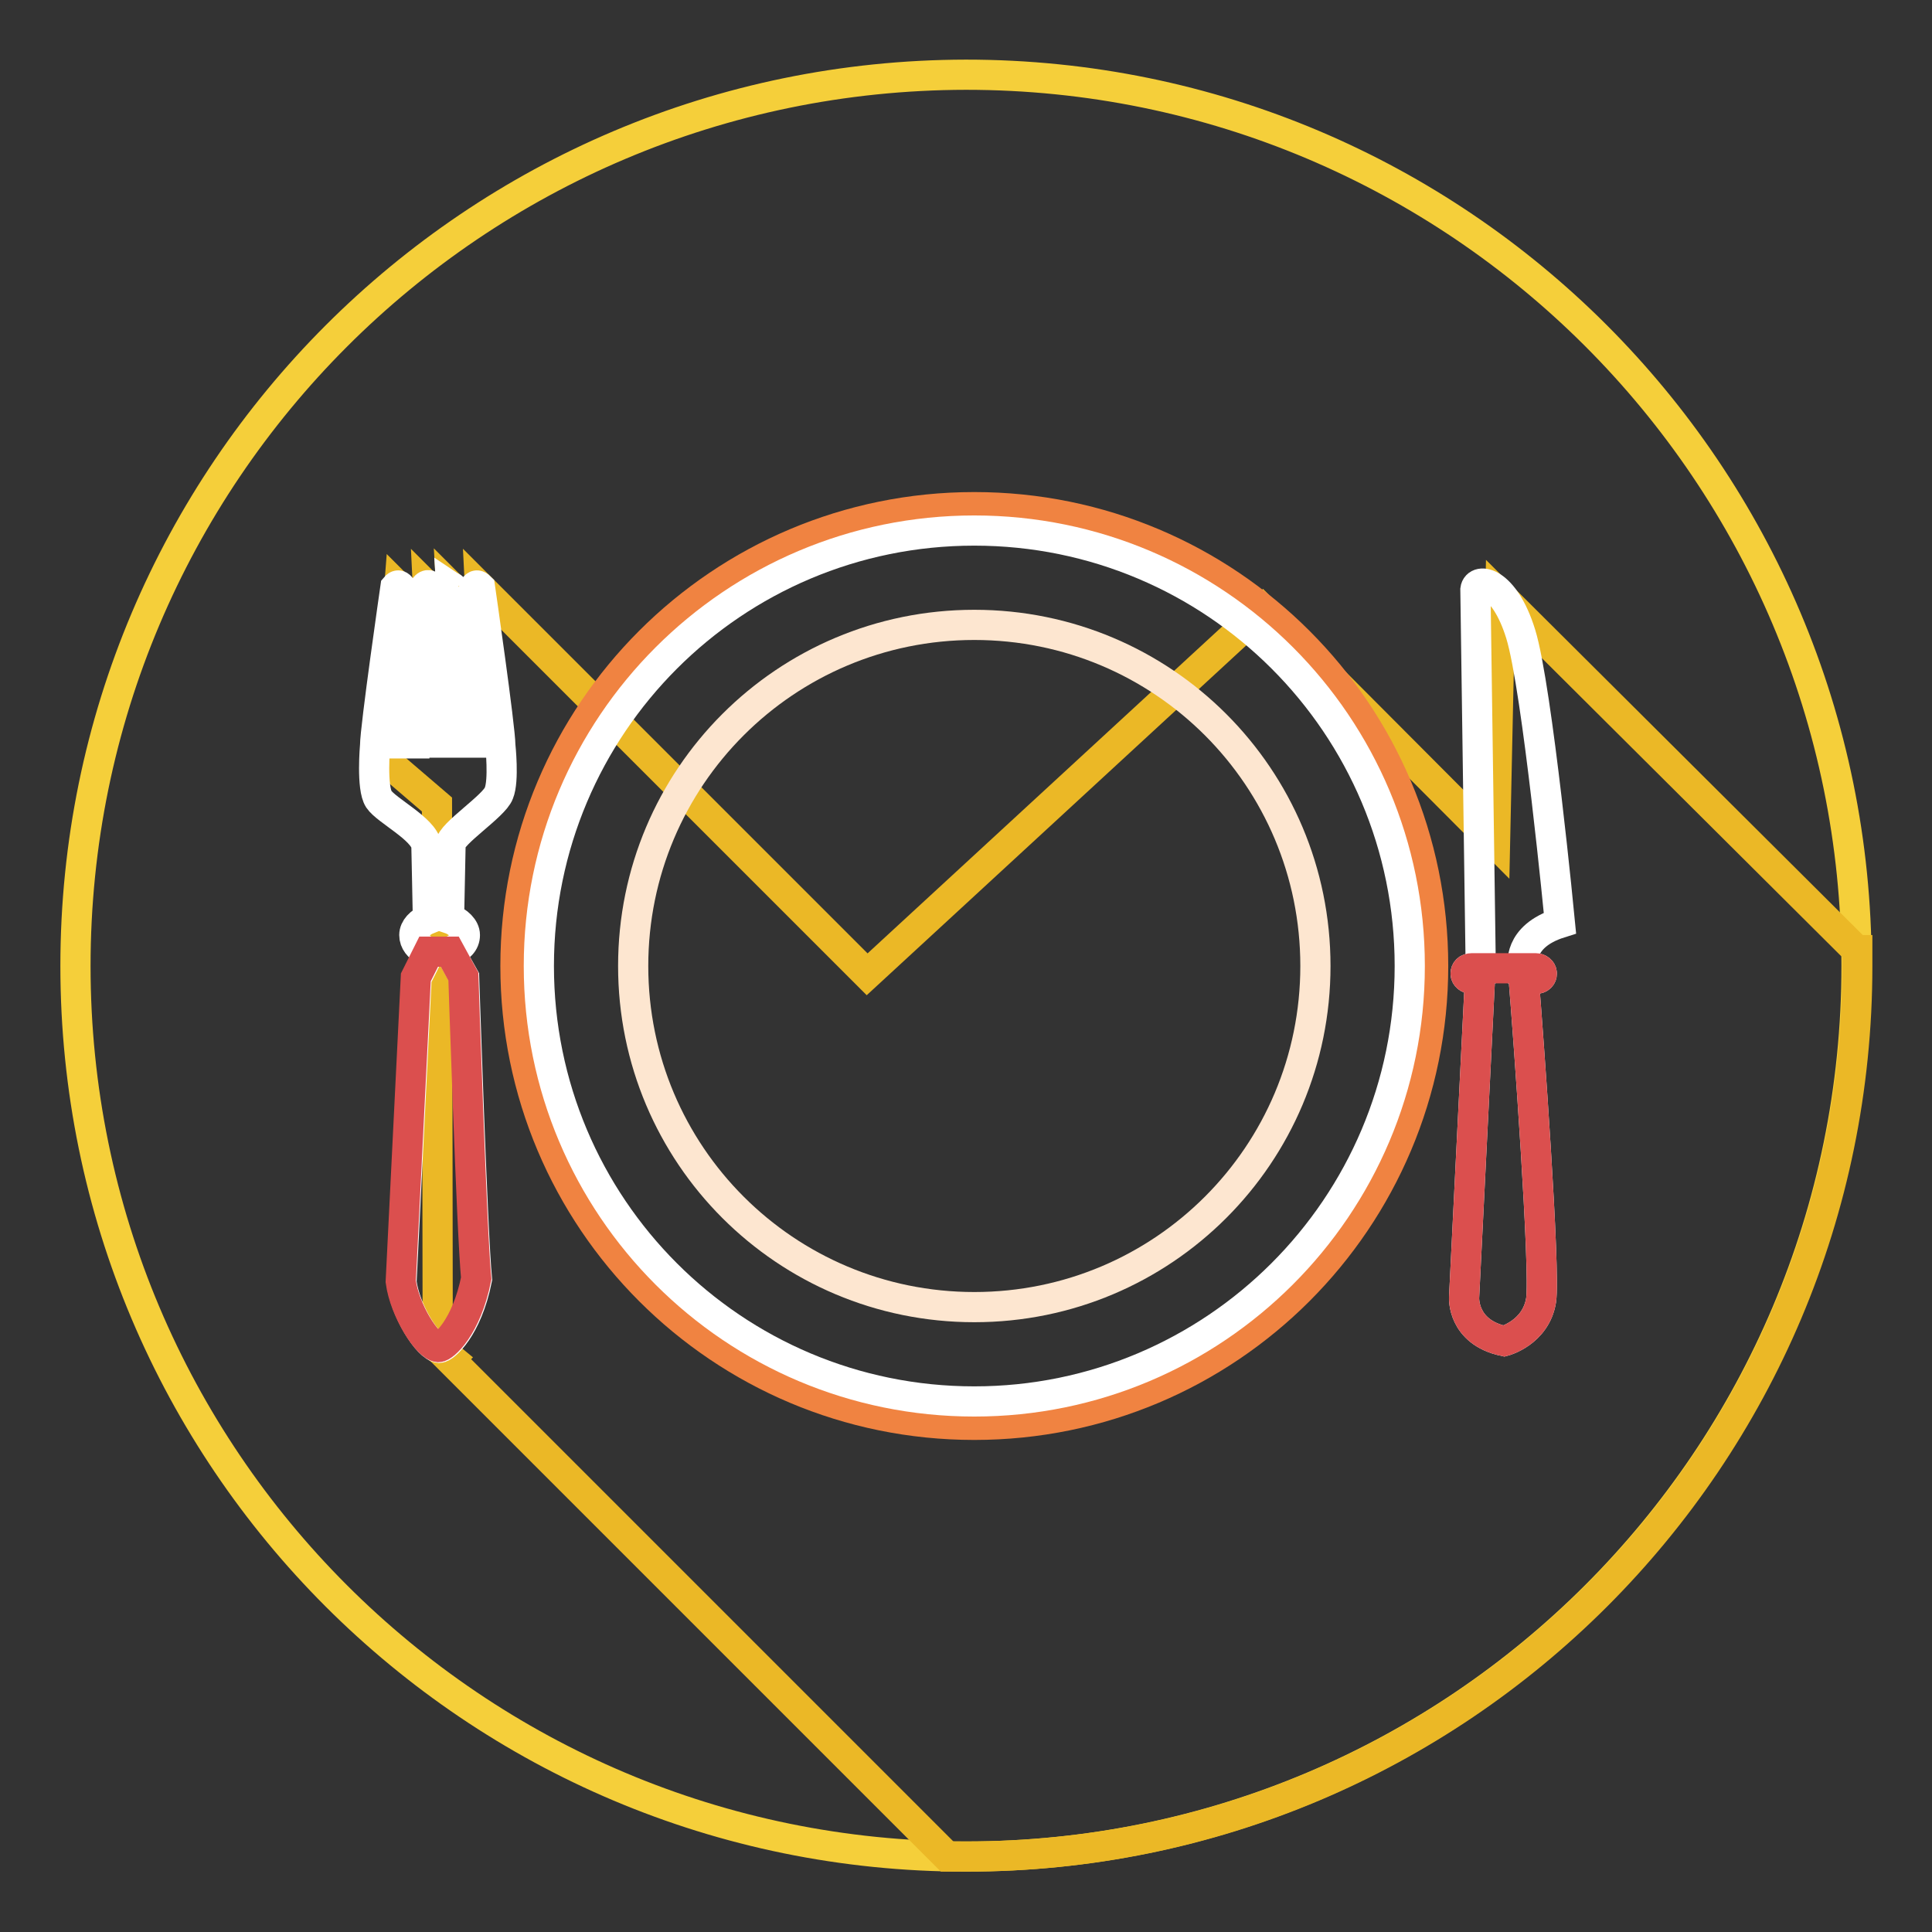
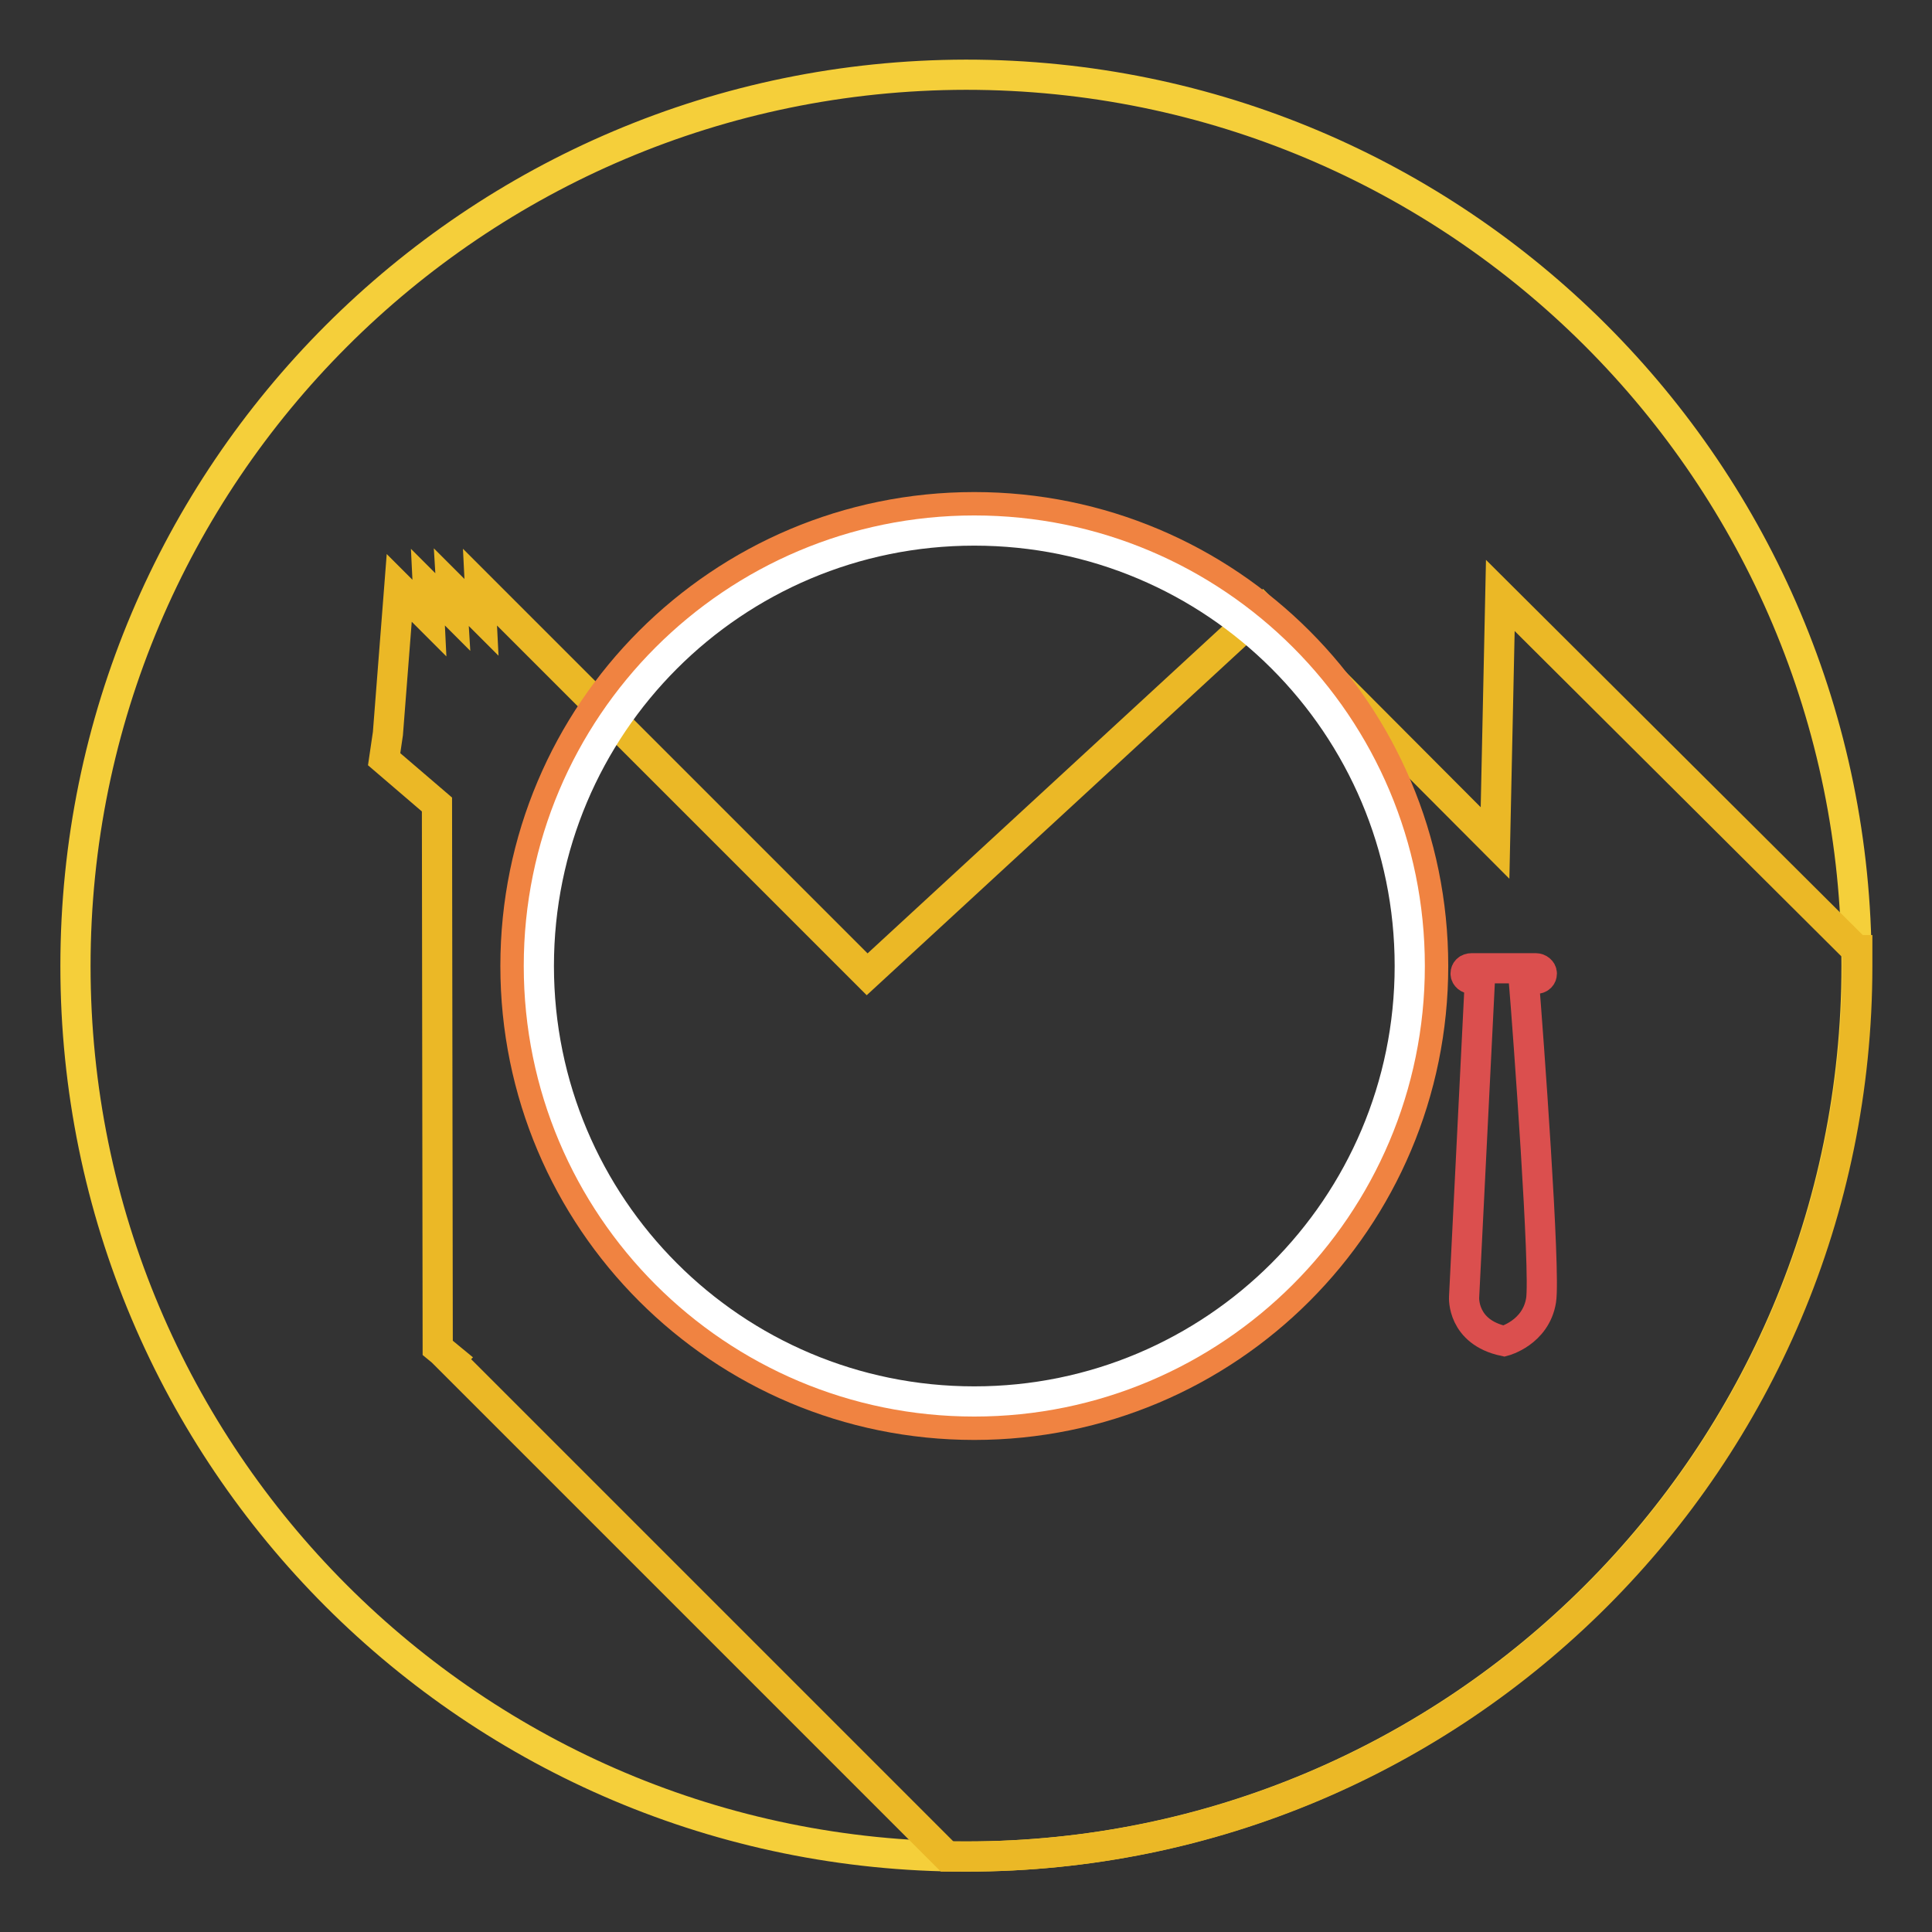
<svg xmlns="http://www.w3.org/2000/svg" version="1.1" x="0px" y="0px" viewBox="0 0 256 256" enable-background="new 0 0 256 256" xml:space="preserve">
  <rect x="0" y="0" width="256" height="256" fill="#333333" stroke="none" />
  <g>
    <path stroke-width="4" fill-opacity="0" stroke="#f5cf3a" d="M10,128c0,65.2,52.8,118,118,118c65.2,0,118-52.8,118-118c0,0,0,0,0-0.1c0-65.2-52.8-118-118-118 C62.8,10,10,62.8,10,128z" />
    <path stroke-width="4" fill-opacity="0" stroke="#ebb826" d="M246,125.9l-47.2-47l-0.7,32.8l-30.8-30.9l-52.4,48.3L63.6,77.8l0.2,4l-4-4l0.2,3.3l-3.3-3.3l0.2,4.1l-4-4 l-1.5,19.3l-0.5,3.4l7,6l0.1,72l1.7,1.4l-0.1,0.1l65.9,65.9h2.6c65.2,0,118-52.8,118-118V125.9L246,125.9z" />
-     <path stroke-width="4" fill-opacity="0" stroke="#ffffff" d="M195.5,78.1l0.7,49.7v0.5h-1.2c-0.5,0-0.8,0.3-0.8,0.7c0,0.4,0.4,0.7,0.8,0.7h1.1l-2.1,42.2 c0,0-0.3,4.6,5.3,5.8c0,0,4.2-1.1,4.9-5.4c0.6-3.8-1.7-35.3-2.3-42.6h1.6c0.5,0,0.8-0.3,0.8-0.7s-0.4-0.7-0.8-0.7h-1.7V128 c0,0-0.8-3.9,4.9-5.7c0,0-3-31.2-5.2-38.3S195.7,76.5,195.5,78.1L195.5,78.1L195.5,78.1z" />
    <path stroke-width="4" fill-opacity="0" stroke="#db4f4e" d="M196.2,128.3h-1.2c-0.5,0-0.8,0.3-0.8,0.7c0,0.4,0.4,0.7,0.8,0.7h1.1l-2.1,42.2c0,0-0.3,4.6,5.3,5.8 c0,0,4.2-1.1,4.9-5.4c0.6-3.8-1.7-35.3-2.3-42.6h1.6c0.5,0,0.8-0.3,0.8-0.7c0-0.4-0.4-0.7-0.8-0.7H196.2L196.2,128.3z" />
-     <path stroke-width="4" fill-opacity="0" stroke="#ffffff" d="M59.8,77.8c0,0,1.1,16.9,1.1,20.6H63L62.8,78c0,0,0.2-0.8,0.8-0.2c0,0,2.7,18.7,2.7,21c0,0,0.5,4.6-0.2,6.3 c-0.6,1.7-6.4,5.4-6.4,6.8l-0.2,9.8c1.2,0.4,2.1,1.3,2.1,2.2c0,1-0.7,1.7-2,2.2l1.9,3.4c0,0,1.1,33.9,1.7,40 c-1.3,6.5-4.3,9.1-5,9.1c-1.5-0.1-4.5-4.9-5-8.7l2-40.3l1.7-3.4c0,0-0.2-0.1-0.5-0.2c-0.9-0.5-1.5-1.2-1.5-2.1 c0-0.9,0.8-1.7,1.8-2.1c0-0.7-0.2-9.6-0.2-9.8c-0.4-2.2-5.3-4.6-6.3-6.1c-1-1.5-0.5-7.1-0.5-7.1c0-2.3,2.7-21,2.7-21 c0.5-0.6,0.8,0.2,0.8,0.2l-0.2,20.5h1.9c0-3.5,1.4-20.7,1.4-20.7c0.5-0.6,0.8,0,0.8,0l0.9,20.6h1L59.3,78c0,0,0.3-0.6,0.8,0 L59.8,77.8z" />
-     <path stroke-width="4" fill-opacity="0" stroke="#db4f4e" d="M59.6,126.1l1.8,3.3c0,0,1.1,33.9,1.7,40c-1.3,6.5-4.3,9.1-5,9.1c-1.5-0.1-4.5-4.9-5-8.7l2-40.3l1.7-3.4 L59.6,126.1L59.6,126.1z" />
    <path stroke-width="4" fill-opacity="0" stroke="#f08341" d="M68.3,128c0,33.6,27.2,60.8,60.8,60.8c33.6,0,60.8-27.2,60.8-60.8c0-33.6-27.2-60.8-60.8-60.8 C95.5,67.2,68.3,94.4,68.3,128z" />
    <path stroke-width="4" fill-opacity="0" stroke="#ffffff" d="M71.4,128c0,31.9,25.8,57.7,57.7,57.7c31.8,0,57.7-25.8,57.7-57.7c0-31.9-25.8-57.7-57.7-57.7 C97.2,70.3,71.4,96.1,71.4,128z" />
-     <path stroke-width="4" fill-opacity="0" stroke="#fde6d0" d="M83.9,128c0,25,20.2,45.2,45.2,45.2s45.2-20.2,45.2-45.2c0,0,0,0,0,0c0-25-20.2-45.2-45.2-45.2 C104.1,82.8,83.9,103,83.9,128z" />
  </g>
</svg>